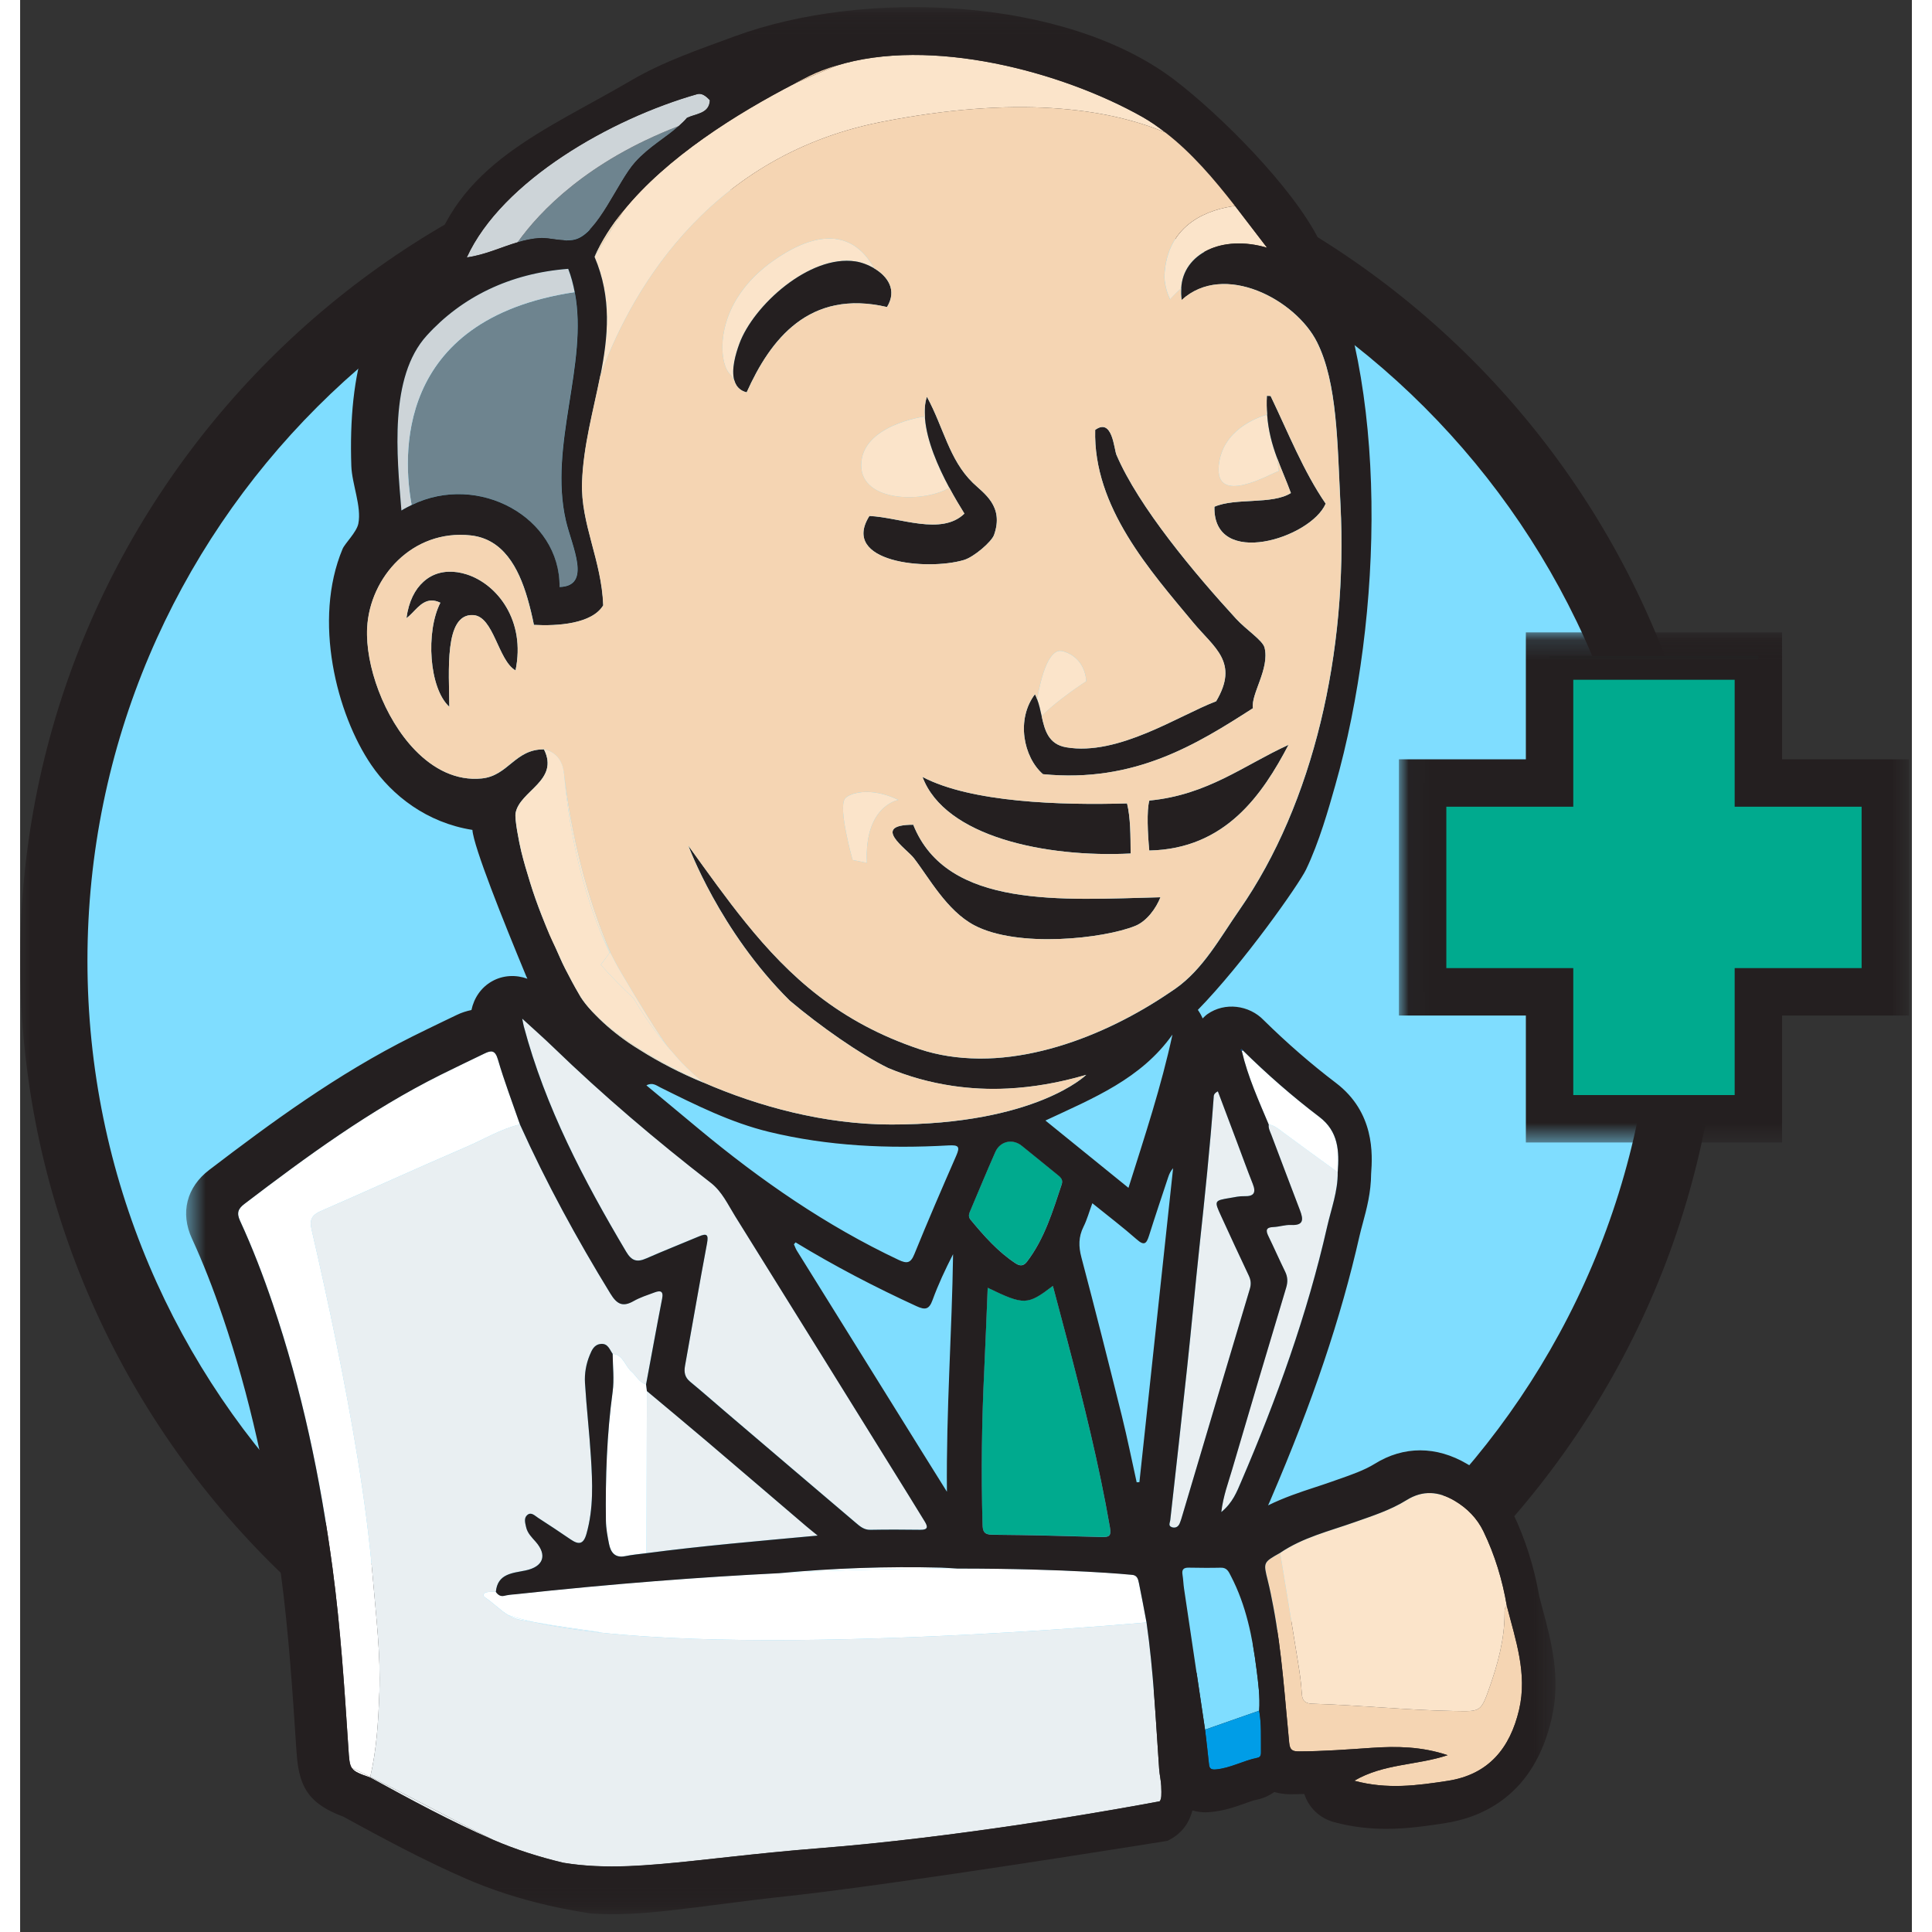
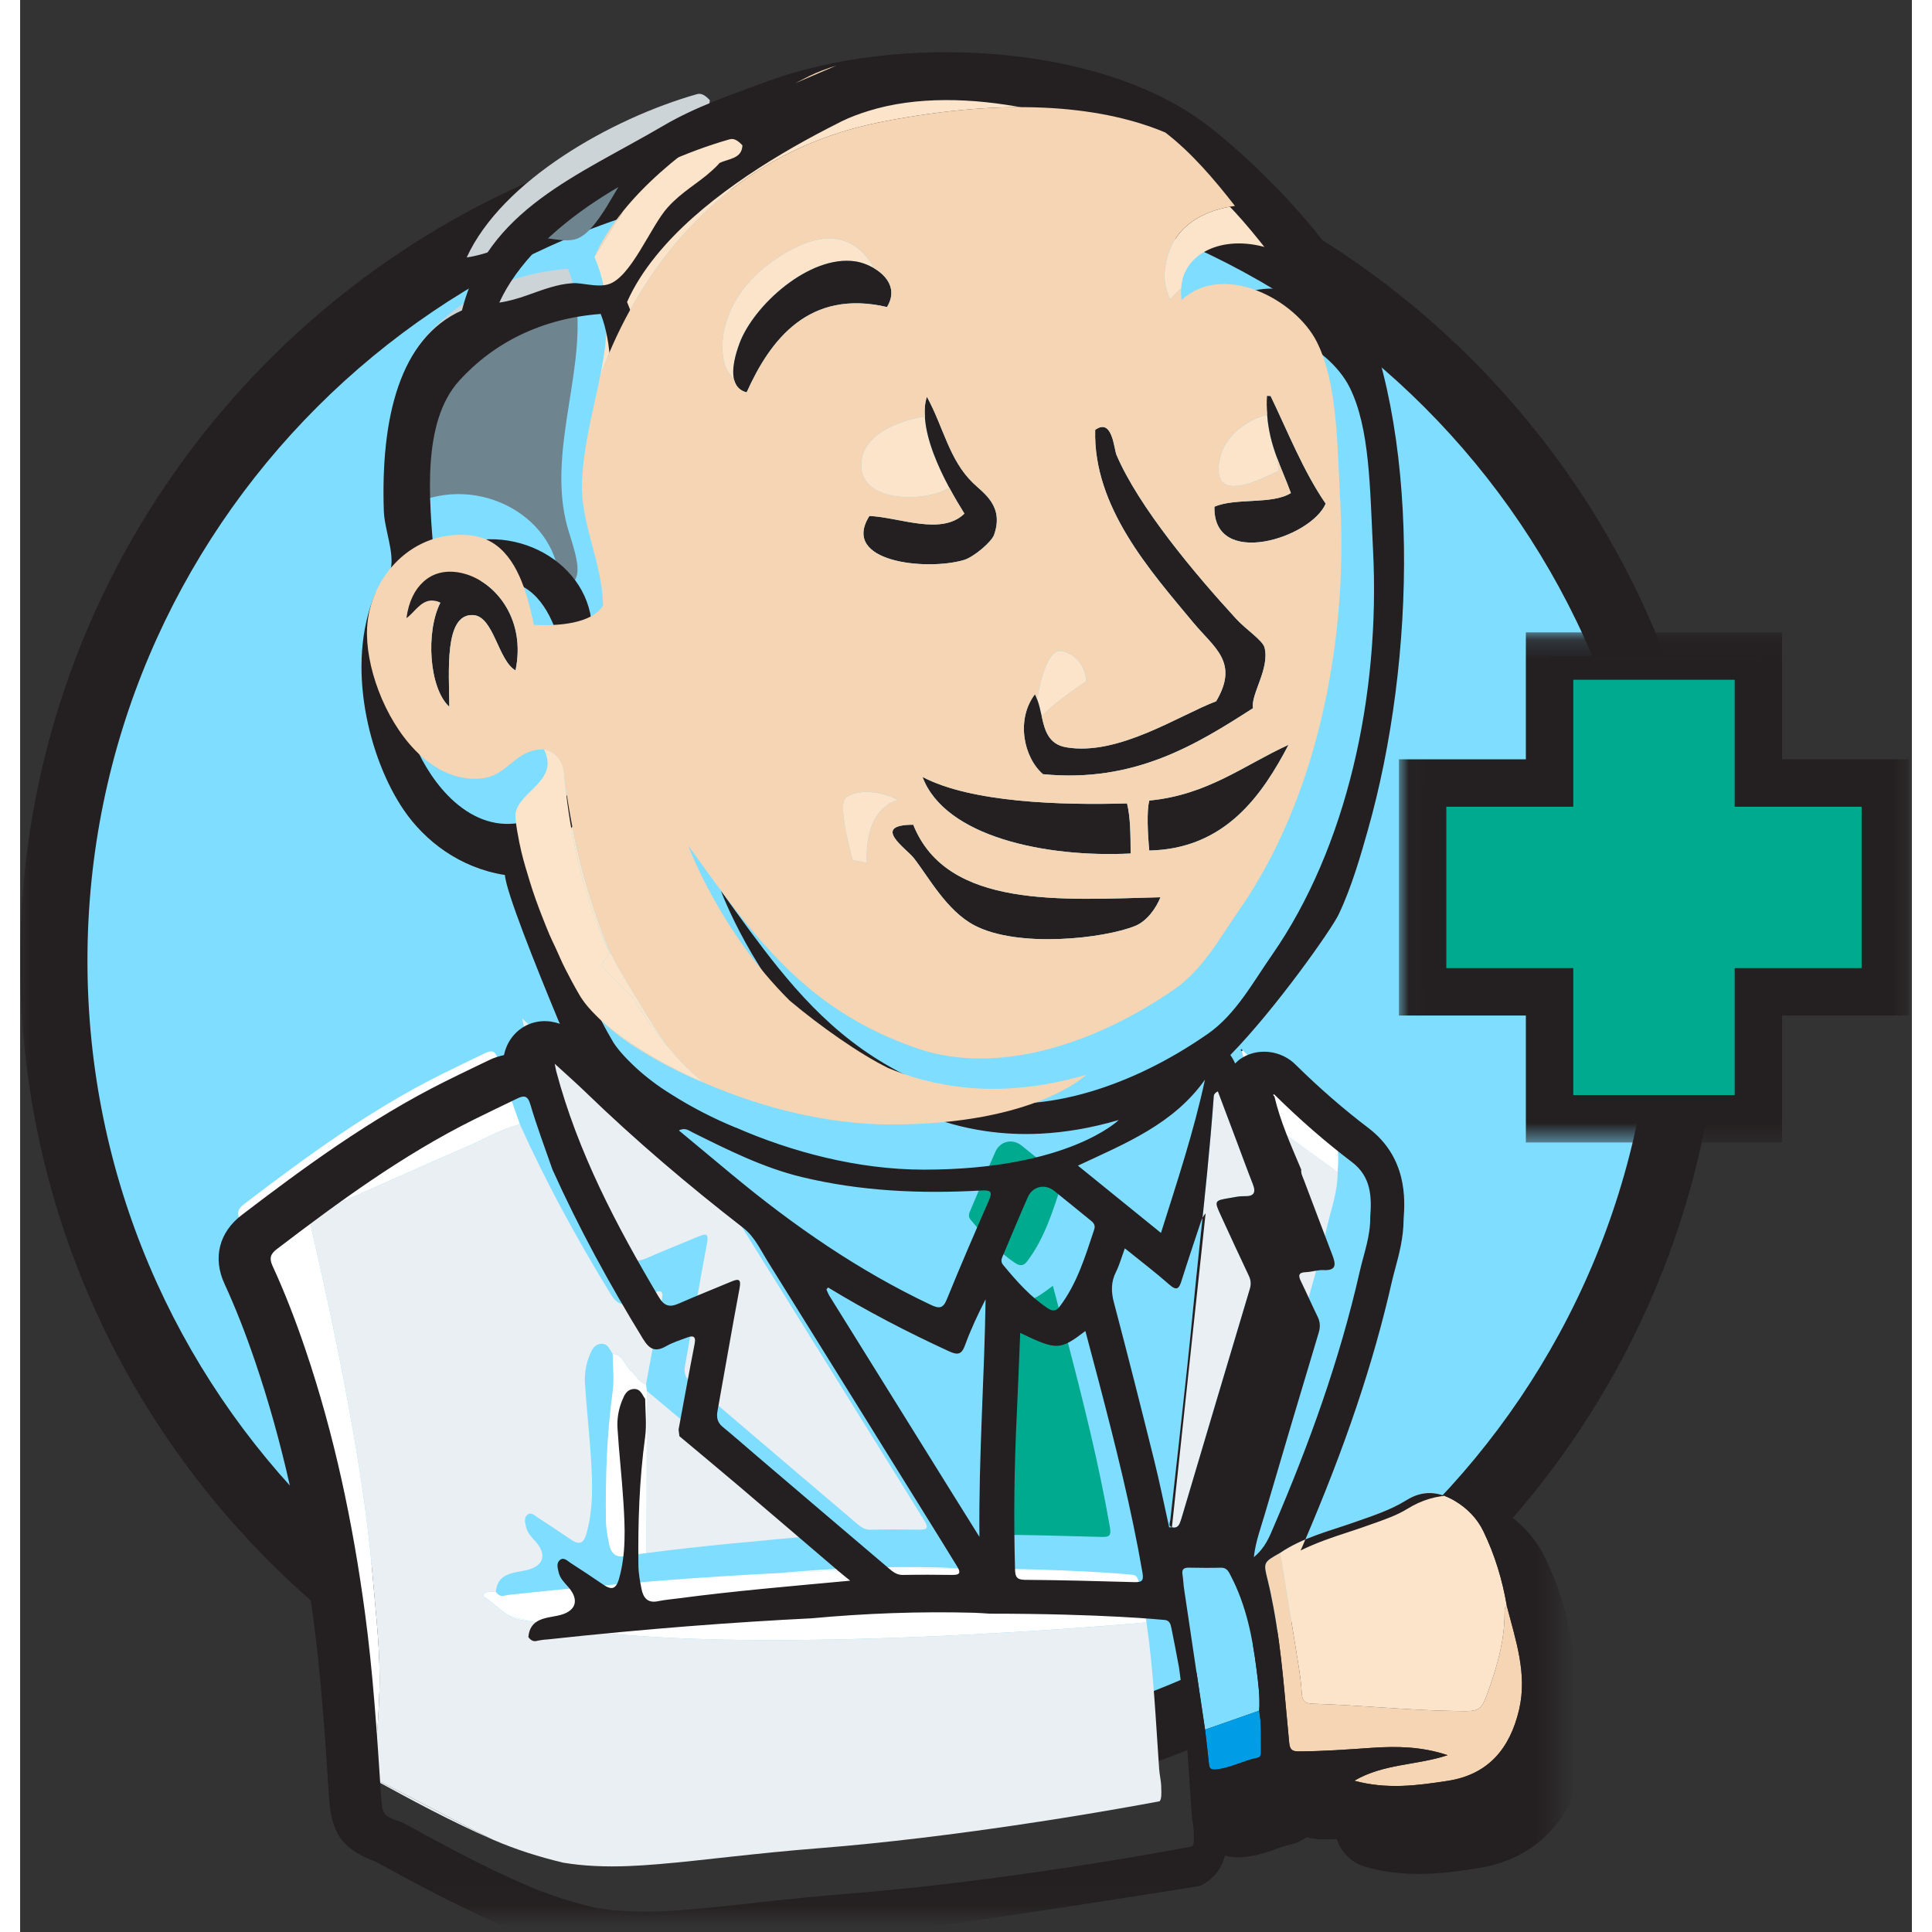
<svg xmlns="http://www.w3.org/2000/svg" width="96" height="96" viewBox="0 0 94 96">
  <rect x="0" y="0" width="94" height="96" fill="#333333" stroke="none" />
  <mask id="a" fill="#fff">
    <path fill="#fff" fill-rule="evenodd" d="m0 .061h84.529v84.53h-84.529z" />
  </mask>
  <mask id="b" fill="#fff">
    <path fill="#fff" fill-rule="evenodd" d="m.526.122h68.044v94.761h-68.044z" />
  </mask>
  <mask id="c" fill="#fff">
    <path fill="#fff" fill-rule="evenodd" d="m.025.122h25.347v25.347h-25.347z" />
  </mask>
  <g fill="none" fill-rule="evenodd">
    <path fill="#7fddff" d="m82.857 47.734c0 22.418-18.174 40.592-40.593 40.592-22.418 0-40.592-18.174-40.592-40.592 0-22.418 18.174-40.592 40.592-40.592 22.419 0 40.593 18.174 40.593 40.592" />
    <path fill="#241f20" d="m42.265 3.406c-21.461 0-38.92 17.46-38.92 38.92s17.459 38.919 38.92 38.919c21.46 0 38.919-17.459 38.919-38.919s-17.459-38.92-38.919-38.92m0 81.184c-23.305 0-42.265-18.96-42.265-42.264 0-23.305 18.96-42.265 42.265-42.265 23.305 0 42.264 18.96 42.264 42.265 0 23.304-18.959 42.264-42.264 42.264" mask="url(#a)" transform="translate(0 5.408)" />
    <path fill="#fefefe" d="m46.569 77.935c-.268-.015-.536-.04-.805-.046-2.693-.07-5.38.029-8.06.277 3.438-.171 6.401-.231 8.866-.231" />
    <path fill="#e9eff2" d="m25.55 80.605c.94.213 2.022.382 3.211.511-.001-.007-.002-.013-.002-.019-1.071-.161-2.145-.303-3.209-.492" />
    <path fill="#e9eff2" d="m17.395 88.321c2.001 1.094 4.002 2.183 6.099 3.092-2.137-1.058-4.214-2.199-6.093-3.121-.003.01-.004.02-.006.03" />
    <path fill="#e9eff2" d="m44.137 74.276c-2.868-4.617-5.732-9.237-8.608-13.849-.363-.581-.648-1.224-1.212-1.662-2.727-2.113-5.352-4.342-7.832-6.741-.463-.449-.949-.876-1.536-1.414.047.234.058.31.078.383 1.072 4.017 2.983 7.651 5.088 11.201.277.466.546.529 1.003.328.865-.38 1.745-.726 2.616-1.092.38-.16.481-.098.398.343-.382 2.027-.727 4.059-1.094 6.088-.057.317-.013.569.254.788.578.475 1.138.971 1.707 1.457 2.173 1.852 4.345 3.706 6.522 5.553.205.174.41.357.724.351.828-.016 1.656-.014 2.485-.002.401.006.375-.163.212-.425-.27-.435-.535-.873-.805-1.308" />
    <path fill="#fff" d="m17.395 88.321c.002-.01.003-.02.006-.03-.31-.151-.613-.296-.911-.434.132.188.383.281.905.464" />
    <path fill="#fff" d="m17.852 84.121c.069-1.904-.163-3.799-.324-5.697-.17-1.993-.432-3.971-.752-5.941-.624-3.828-1.422-7.624-2.295-11.403-.112-.483.029-.713.467-.904 2.415-1.054 4.813-2.147 7.233-3.191.882-.379 1.711-.89 2.657-1.114-.372-1.077-.778-2.144-1.099-3.238-.135-.456-.323-.453-.658-.291-.726.351-1.456.697-2.177 1.057-3.509 1.751-6.655 4.053-9.759 6.42-.305.232-.4.44-.218.835.618 1.341 1.147 2.719 1.622 4.118 1.453 4.277 2.373 8.672 2.974 13.144.397 2.966.592 5.945.787 8.925.036.552.049.829.178 1.014.297.139.601.283.911.434.32-1.371.401-2.773.451-4.169" />
    <path fill="#00aa8e" d="m52.008 66.502c-.226-.861-.455-1.721-.692-2.612-1.264.964-1.421.967-3.24.093-.057 1.369-.103 2.685-.168 4.002-.126 2.579-.161 5.16-.089 7.742.01.346.063.525.485.528 1.812.014 3.624.061 5.436.114.392.011.482-.067.409-.489-.55-3.165-1.33-6.274-2.142-9.377" />
    <path fill="#7fddff" d="m46.127 56.91c-3.001.169-5.987.038-8.921-.674-1.904-.463-3.647-1.338-5.39-2.203-.202-.101-.395-.271-.698-.107.887.739 1.76 1.466 2.633 2.191 3.056 2.536 6.3 4.782 9.902 6.483.408.193.595.168.779-.285.667-1.64 1.369-3.263 2.077-4.885.2-.454.136-.549-.382-.52" />
    <path fill="#f5d5b3" d="m73.762 80.176c-.001 1.275-.333 2.488-.749 3.675-.434 1.239-.458 1.188-1.746 1.168-2.357-.039-4.702-.295-7.058-.362-.384-.012-.506-.164-.526-.534-.026-.507-.103-1.012-.183-1.514-.291-1.817-.592-3.633-.89-5.449-.843.474-.838.476-.619 1.355.11.439.198.884.282 1.328.422 2.232.566 4.497.787 6.752.037.377.17.432.502.431 1.205-.006 2.404-.096 3.605-.178 1.24-.084 2.47-.067 3.768.365-1.552.516-3.168.409-4.641 1.27 1.64.444 3.137.236 4.635.007 2.05-.313 3.107-1.634 3.555-3.538.421-1.784-.176-3.465-.61-5.157-.126.101-.112.244-.112.381" />
    <path fill="#7fddff" d="m44.531 64.894c-2.059-.946-4.065-1.99-6.002-3.168-.027.032-.054.063-.082.094.049.107.086.219.148.318 2.057 3.309 4.116 6.619 6.175 9.928.395.635.792 1.267 1.281 2.051-.041-4.064.25-7.929.305-11.804-.388.754-.738 1.505-1.02 2.278-.173.474-.365.504-.805.302" />
    <path fill="#e9eff2" d="m39.63 76.298c-.269-.221-.422-.34-.571-.467-1.645-1.403-3.285-2.812-4.934-4.213-.988-.84-1.986-1.667-2.98-2.5-.008 2.685-.015 5.37-.022 8.054 2.767-.366 5.549-.599 8.507-.874" />
    <path fill="#e9eff2" d="m61.105 64.046c.075-.251.052-.446-.056-.672-.465-.979-.916-1.964-1.37-2.949-.352-.767-.35-.77.446-.903.232-.039.469-.095.7-.086.48.015.601-.169.427-.61-.268-.677-.516-1.363-.773-2.046-.317-.843-.635-1.686-.962-2.556-.217.112-.203.218-.209.313-.181 2.47-.44 4.934-.705 7.397-.216 2.012-.401 4.029-.616 6.042-.269 2.52-.557 5.041-.836 7.56-.014.128-.118.284.083.346.173.055.313-.018.384-.186.06-.145.104-.297.149-.449 1.111-3.735 2.218-7.471 3.338-11.203" />
    <path fill="#7fddff" d="m57.05 58.486c-.321.969-.647 1.938-.955 2.912-.122.386-.231.519-.607.186-.697-.616-1.441-1.18-2.208-1.8-.162.439-.266.82-.439 1.168-.252.503-.249.979-.105 1.521.694 2.622 1.357 5.25 2.011 7.882.271 1.092.492 2.195.735 3.295.046-.002.092-.005.137-.007.558-5.2 1.116-10.4 1.674-15.6-.123.136-.191.286-.243.443" />
    <path fill="#e9eff2" d="m62.039 55.875c-.023.186.066.341.129.507.476 1.249.941 2.502 1.421 3.749.175.452.202.768-.444.735-.288-.014-.582.093-.874.102-.365.013-.391.159-.25.448.284.585.545 1.18.831 1.762.129.264.141.508.055.795-.904 3.01-1.802 6.022-2.684 9.039-.192.654-.441 1.3-.541 2.119.57-.468.771-1.007.991-1.517 1.763-4.105 3.278-8.296 4.269-12.662.204-.897.536-1.769.525-2.709-.94-.684-1.882-1.363-2.816-2.056-.19-.14-.368-.286-.612-.313" />
    <path fill="#7fddff" d="m61.437 82.946c-.202-1.603-.516-3.179-1.271-4.632-.108-.208-.193-.425-.5-.417-.531.014-1.063.007-1.594-.002-.253-.005-.358.086-.313.348.04.232.043.47.079.703.344 2.333.694 4.666 1.042 6.999.896-.314 1.793-.628 2.69-.942.047-.692-.046-1.376-.132-2.057" />
    <path fill="#00aa8e" d="m49.468 62.773c.221.145.401.124.562-.087.878-1.152 1.283-2.515 1.73-3.857.076-.25-.096-.365-.25-.49-.582-.472-1.16-.946-1.745-1.414-.456-.365-1.069-.23-1.306.308-.422.954-.82 1.919-1.227 2.879-.069.162-.15.315-.004.492.667.806 1.354 1.588 2.24 2.169" />
    <path fill="#7fddff" d="m50.946 55.671c1.406 1.141 2.738 2.22 4.127 3.346.812-2.575 1.632-5.042 2.185-7.617-1.558 2.204-3.934 3.16-6.311 4.271" />
    <path fill="#fff" d="m30.377 68.149c-.081-.07-.147-.157-.207-.249-.051-.076-.098-.153-.15-.229-.133-.199-.286-.375-.577-.403.004.628.082 1.267-.002 1.883-.288 2.125-.361 4.257-.333 6.397.005.398.077.78.154 1.163.085.424.298.715.813.607.344-.071.698-.099 1.047-.147.008-2.684.015-5.369.022-8.054-.014-.108-.028-.218-.042-.327-.348-.097-.483-.431-.725-.641" />
    <path fill="#e9eff2" d="m30.021 67.672c-.133-.199-.286-.375-.578-.403.29.028.445.204.578.403" />
    <path fill="#e9eff2" d="m30.021 67.672c.05.075.098.152.149.229-.05-.076-.098-.153-.149-.229" />
    <path fill="#fff" d="m62.651 56.189c.934.693 1.876 1.372 2.816 2.056.082-1.043.038-2.028-.911-2.747-1.341-1.018-2.607-2.127-3.807-3.309-.014.014-.029.029-.044.043.297 1.268.834 2.45 1.335 3.643.244.027.422.173.612.313" />
    <path fill="#fff" d="m24.761 80.468c.26.057.526.09.788.137-.466-.106-.901-.221-1.291-.349.158.095.322.174.503.212" />
    <path fill="#009de7" d="m58.879 85.946c.064.546.134 1.092.186 1.639.021.22.037.363.336.339.738-.063 1.381-.444 2.094-.584.172-.034.165-.198.163-.337-.007-.668.029-1.337-.089-2.001-.897.315-1.793.629-2.69.943" />
    <path fill="#003676" d="m60.748 52.188c-.022-.021-.06-.065-.065-.061-.066.045-.018.075.021.105.014-.015.029-.029.043-.044" />
    <path fill="#fbe4ca" d="m72.716 76.099c-.313-.652-.812-1.16-1.438-1.529-.786-.462-1.566-.541-2.386-.03-.804.5-1.708.786-2.598 1.101-1.254.444-2.562.757-3.684 1.52.298 1.815.599 3.631.89 5.449.08.503.157 1.007.183 1.513.019.37.142.523.526.534 2.356.067 4.7.324 7.058.362 1.288.021 1.312.071 1.746-1.168.416-1.186.748-2.399.749-3.674 0-.137-.014-.28.112-.381-.217-1.285-.592-2.524-1.158-3.697" />
    <path fill="#6e848f" d="m19.454 25.089c3.318-1.621 7.387.623 7.346 4.077 1.621-.043.606-2.025.313-3.301-.862-3.754 1.128-7.798.441-11.349-9.024 1.357-8.521 8.295-8.1 10.573" />
    <path fill="#6e848f" d="m24.724 12.037c.344-.101.7-.183 1.093-.209.504-.033 1.165.212 1.745.068 1.156-.286 2.13-2.877 3.002-3.841.697-.774 1.502-1.194 2.158-1.791-4.527 1.744-6.893 4.227-7.997 5.773" />
    <path fill="#cdd4d8" d="m32.721 6.264c.142-.13.286-.257.412-.41.449-.216 1.112-.202 1.137-.876-.194-.208-.399-.367-.632-.301-4.252 1.206-9.701 4.295-11.448 8.115.954-.139 1.706-.514 2.533-.755 1.104-1.545 3.471-4.028 7.997-5.773" />
    <path fill="#cdd4d8" d="m19.454 25.089c-.422-2.277-.924-9.216 8.1-10.573-.076-.393-.176-.781-.324-1.16-2.907.22-5.297 1.408-7.029 3.315-1.878 2.067-1.485 5.939-1.258 8.694.168-.105.34-.191.511-.276" />
    <path fill="#fbe4ca" d="m52.974 33.85s0-1.16-1.16-1.491c-.677-.194-1.071 1.191-1.282 2.38.1.257.164.547.228.843.75-.779 2.215-1.731 2.215-1.731" />
    <path fill="#fbe4ca" d="m59.56 23.117c-.216 2.064 2.558.425 2.985.285l-.102-.677c-.235-.639-.423-1.321-.481-2.123-.515.148-2.219.764-2.402 2.516" />
    <path fill="#fbe4ca" d="m41.792 23.117c0 1.891 3.203 1.855 4.377 1.116-.573-1.062-1.119-2.338-1.206-3.427l-.044-.105s-3.127.426-3.127 2.416" />
    <path fill="#fbe4ca" d="m42.787 6.06c6.661-1.316 11.219-.699 14.124.526-.368-.284-.744-.549-1.142-.774-4.009-2.263-10.536-4.004-15.218-2.549l-2.042.875c-2.909 1.505-6.391 3.676-8.545 6.348l-1.425 2.276c.865 2.028.675 3.965.286 5.917 1.348-3.728 5.045-10.855 13.961-12.619" />
    <path fill="#fbe4ca" d="m56.86 13.736s0 .568.284 1.137c0 0 .207-.234.549-.554.084-1.705 2.016-2.68 4.268-2.01-.518-.668-1.046-1.375-1.592-2.077-1.196.158-3.406.811-3.509 3.503" />
    <path fill="#fbe4ca" d="m35.489 18.911c-.165-.552.068-1.339.245-1.822.694-1.906 3.488-4.445 5.771-4.101.302.045.633.17.931.345-.697-1.263-2.11-2.359-4.908-.45-3.127 2.133-2.843 5.118-2.274 5.686.1.1.173.22.235.342" />
    <path fill="#fbe4ca" d="m40.986 39.682c-.355.473.38 3.051.38 3.051l.711.143c-.142-2.845 1.564-3.129 1.564-3.129-1.439-.692-2.467-.314-2.655-.065" />
    <path fill="#fff" d="m55.593 78.662c-.042-.204-.083-.416-.392-.419 0 0-3.011-.308-8.632-.308-2.465 0-5.428.06-8.866.231-3.809.19-8.192.516-13.111 1.049-.186.013-.371.035-.556.078-.164.039-.305-.054-.399-.199-.156.007-.318-.009-.468.026-.14.031-.204.164-.068.255.398.265.751.638 1.157.881.389.128.825.243 1.291.349 1.064.189 2.138.33 3.209.491 0 .007.001.014.002.02.375.041.761.078 1.156.111 5.896.502 13.788.209 19.34-.122.69-.041 1.343-.082 1.951-.123.437-.029.85-.057 1.238-.086 2.164-.154 3.525-.28 3.525-.28-.124-.651-.241-1.305-.377-1.955" />
    <path fill="#e9eff2" d="m56.702 88.768c-.012-.293-.085-.583-.105-.876-.169-2.429-.279-4.862-.627-7.275 0 0-1.361.125-3.525.28-.388.028-.801.056-1.238.086-.61.041-1.262.082-1.951.123-5.552.33-13.444.622-19.34.122-.395-.034-.78-.071-1.156-.112-1.19-.129-2.271-.298-3.211-.511-.262-.047-.529-.08-.789-.136-.179-.04-.344-.119-.502-.212-.405-.243-.758-.616-1.157-.881-.138-.092-.072-.225.067-.256.15-.034.313-.018.469-.025.086-.914.832-.93 1.473-1.064.885-.184 1.099-.751.506-1.427-.196-.223-.408-.424-.476-.729-.048-.215-.123-.454.068-.608.193-.153.367.045.522.145.545.351 1.086.711 1.621 1.076.4.273.638.255.788-.28.356-1.256.301-2.531.222-3.805-.076-1.231-.221-2.46-.296-3.691-.028-.465.054-.941.237-1.381.103-.251.217-.524.549-.556.357-.035.436.278.589.493.291.028.445.204.578.403.05.075.098.152.149.229.062.092.127.178.207.249.243.21.377.544.726.641.264-1.423.522-2.846.8-4.267.078-.4-.107-.409-.384-.306-.35.129-.712.245-1.033.427-.542.31-.83.159-1.153-.367-1.664-2.714-3.187-5.503-4.495-8.406-.946.224-1.776.734-2.657 1.114-2.419 1.044-4.818 2.137-7.233 3.19-.438.192-.579.422-.467.905.873 3.779 1.671 7.574 2.295 11.402.32 1.97.583 3.949.752 5.941.161 1.898.394 3.794.324 5.698-.05 1.396-.131 2.798-.451 4.169 1.879.922 3.957 2.064 6.093 3.121 1.138.494 2.305.859 3.495 1.145 1.041.172 2.103.212 3.258.168.479-.019.981-.054 1.499-.097 2.157-.179 4.683-.533 7.981-.793 3.339-.263 6.782-.704 9.688-1.131.844-.124 1.64-.247 2.375-.364.437-.069.852-.138 1.24-.202 2.189-.364 3.595-.633 3.595-.633.096-.123.094-.331.077-.737" />
    <path fill="#fbe4ca" d="m29.323 47.301c-1.818-4.19-2.223-8.347-2.312-8.976.005.04.012.095.018.158.003.03.008.069.011.104.006.052.013.109.018.173.007.066.014.141.023.219.005.042.01.089.014.134.008.071.016.149.026.228.006.05.012.101.018.153.01.081.02.169.033.257.007.059.014.117.022.178.014.1.029.207.044.315.009.053.015.105.024.161.022.15.047.306.074.468.003.019.006.039.01.058.03.183.065.372.101.567.01.054.022.112.033.166.028.142.056.286.088.432.015.077.034.156.05.233.03.132.06.266.092.402.02.087.042.175.064.262.033.132.067.266.102.401.024.093.049.186.075.279.038.139.078.278.119.419.027.093.054.185.083.279.045.15.095.301.145.453.028.086.055.173.085.259.064.187.132.377.202.567.019.053.037.104.057.157.006.016.014.032.018.048.19.498.414.981.655 1.455z" />
-     <path fill="#241f20" d="m66.766 84.721c-.448 1.904-1.506 3.225-3.555 3.538-1.498.23-2.996.437-4.635-.007 1.473-.861 3.088-.754 4.64-1.27-1.296-.432-2.526-.449-3.767-.365-1.201.082-2.401.173-3.606.177-.332.001-.464-.053-.502-.43-.221-2.255-.365-4.52-.786-6.752-.084-.445-.172-.889-.282-1.328-.219-.88-.225-.882.618-1.355 1.122-.763 2.431-1.076 3.684-1.519.889-.314 1.794-.601 2.598-1.102.821-.511 1.601-.432 2.387.03.625.368 1.124.878 1.437 1.529.565 1.173.94 2.412 1.158 3.697.435 1.692 1.03 3.371.61 5.157m-12.988 2.388c-.713.139-1.356.521-2.094.583-.298.024-.314-.119-.335-.339-.053-.547-.123-1.092-.187-1.639-.347-2.333-.696-4.666-1.042-7-.035-.232-.04-.471-.078-.702-.044-.263.06-.353.313-.348.531.009 1.063.015 1.593.002.308-.009.392.208.5.417.756 1.453 1.071 3.029 1.272 4.632.085.682.179 1.366.131 2.057.118.663.082 1.332.09 2.0.002.14.008.303-.164.338m-4.261-11.456c-.2-.064-.096-.219-.083-.347.281-2.52.567-5.039.836-7.56.216-2.013.4-4.029.616-6.042.265-2.464.525-4.927.705-7.397.007-.095-.007-.201.209-.312.328.869.644 1.712.962 2.555.257.683.504 1.369.773 2.046.175.441.054.625-.426.61-.232-.009-.469.047-.7.086-.797.133-.798.136-.446.903.453.985.904 1.97 1.37 2.949.108.227.13.422.055.672-1.12 3.732-2.227 7.468-3.338 11.203-.044.152-.088.304-.149.449-.07.168-.211.241-.384.187m-1.615-2.241c-.045.002-.091.005-.136.007-.244-1.099-.465-2.203-.736-3.295-.654-2.63-1.318-5.26-2.011-7.882-.143-.541-.146-1.018.105-1.521.174-.347.277-.729.439-1.168.767.621 1.511 1.185 2.209 1.8.375.333.484.2.607-.186.307-.974.633-1.943.954-2.911.052-.157.12-.308.243-.443-.558 5.199-1.115 10.4-1.674 15.599m1.006 15.862s-1.406.269-3.595.633c-.39.064-.804.132-1.24.202-.736.117-1.531.239-2.375.364-2.906.427-6.349.868-9.688 1.131-3.298.259-5.824.613-7.981.793-.518.043-1.02.078-1.499.097-1.157.044-2.218.005-3.258-.168-1.189-.286-2.356-.651-3.495-1.145-2.097-.909-4.099-1.998-6.099-3.092-.522-.183-.773-.276-.905-.464-.129-.186-.143-.463-.178-1.014-.195-2.981-.39-5.96-.787-8.925-.601-4.474-1.521-8.867-2.974-13.144-.476-1.399-1.004-2.778-1.622-4.118-.182-.396-.087-.604.218-.836 3.104-2.367 6.25-4.669 9.759-6.419.722-.36 1.451-.706 2.177-1.058.335-.162.523-.165.658.292.32 1.094.726 2.16 1.099 3.238 1.308 2.903 2.831 5.692 4.495 8.406.323.526.611.676 1.153.367.321-.182.683-.298 1.033-.427.277-.103.461-.095.383.306-.277 1.421-.534 2.846-.799 4.267.014.109.028.219.042.327.994.833 1.992 1.661 2.981 2.501 1.648 1.401 3.288 2.809 4.933 4.212.149.127.302.247.571.467-2.957.275-5.739.509-8.507.875-.349.046-.702.074-1.047.146-.516.108-.729-.182-.814-.607-.076-.382-.15-.765-.154-1.163-.027-2.14.044-4.272.334-6.397.083-.616.006-1.255.001-1.883-.154-.215-.232-.528-.589-.493-.332.032-.446.305-.55.556-.182.44-.264.916-.236 1.381.075 1.232.219 2.461.295 3.691.08 1.274.135 2.549-.221 3.806-.15.533-.388.552-.788.279-.536-.366-1.076-.725-1.621-1.076-.155-.099-.329-.298-.523-.145-.19.153-.116.393-.068.608.068.305.28.506.476.729.592.675.377 1.242-.507 1.427-.64.134-1.387.15-1.472 1.064.094.144.234.237.399.199.184-.043.368-.067.556-.078 4.917-.534 9.302-.86 13.111-1.049 2.68-.248 5.366-.348 8.06-.277.268.007.536.031.805.046 5.62 0 8.631.308 8.631.308.309.003.35.215.393.419.135.649.253 1.303.377 1.955.347 2.413.458 4.846.627 7.275.02.293.094.583.105.876.015.406.019.614-.077.737m-30.141-37.481c2.481 2.4 5.106 4.628 7.832 6.742.564.438.85 1.081 1.212 1.661 2.876 4.612 5.74 9.232 8.608 13.85.27.435.535.873.805 1.308.163.262.189.43-.212.425-.829-.012-1.657-.014-2.485.001-.314.006-.519-.177-.724-.351-2.177-1.847-4.348-3.701-6.522-5.553-.568-.485-1.13-.981-1.707-1.456-.266-.219-.311-.472-.254-.789.367-2.029.712-4.062 1.094-6.088.083-.442-.018-.504-.398-.344-.871.367-1.751.713-2.616 1.093-.457.201-.726.138-1.003-.329-2.106-3.549-4.017-7.183-5.088-11.2-.019-.073-.031-.149-.078-.384.586.539 1.073.965 1.536 1.414m17.949 10.289c-.184.453-.371.477-.779.286-3.604-1.701-6.847-3.948-9.902-6.484-.874-.723-1.746-1.451-2.634-2.19.303-.164.497.006.698.106 1.744.866 3.487 1.741 5.391 2.204 2.934.712 5.921.843 8.921.674.518-.03.581.066.382.52-.709 1.621-1.411 3.245-2.077 4.884m-5.903-.587c1.937 1.178 3.941 2.221 6.002 3.168.441.203.632.172.805-.302.282-.774.632-1.523 1.02-2.278-.055 3.875-.345 7.74-.306 11.804-.488-.783-.885-1.416-1.28-2.051-2.059-3.309-4.119-6.619-6.176-9.928-.061-.099-.098-.211-.147-.317.027-.032.055-.063.082-.095m12.416-6.055c2.378-1.112 4.753-2.067 6.312-4.271-.554 2.575-1.374 5.041-2.186 7.616-1.388-1.126-2.72-2.205-4.127-3.345m-3.718 4.933c-.146-.177-.065-.33.004-.492.407-.961.805-1.925 1.227-2.879.238-.537.851-.673 1.306-.309.585.469 1.163.943 1.745 1.415.153.125.326.24.251.49-.448 1.343-.852 2.706-1.73 3.857-.161.211-.34.232-.562.087-.885-.582-1.573-1.363-2.24-2.169m.681 7.38c.065-1.317.11-2.633.168-4.002 1.818.875 1.975.871 3.239-.093.236.891.466 1.751.692 2.612.812 3.103 1.593 6.212 2.142 9.377.073.422-.017.5-.409.489-1.811-.053-3.624-.1-5.436-.114-.422-.003-.476-.181-.485-.528-.072-2.582-.038-5.162.09-7.742m-23.001-25.643c-.126-.529-.344-1.654-.291-1.942.204-1.117 2.193-1.607 1.411-3.168-1.443-.013-1.768 1.315-3.092 1.445-1.267.125-2.394-.465-3.307-1.404-1.556-1.603-2.483-4.228-2.384-6.085.131-2.506 2.249-4.903 5.146-4.587 1.596.175 2.367 1.575 2.819 3.124.127.437.234.885.321 1.322 1.181.064 2.885-.05 3.444-.971-.08-2.247-1.124-4.048-1.052-6.114.064-1.82.561-3.558.904-5.285.389-1.951.58-3.889-.286-5.917.35-.794.84-1.552 1.424-2.276 2.155-2.672 5.636-4.843 8.545-6.348.232-.121.461-.236.684-.349.429-.213.887-.38 1.358-.526 4.682-1.455 11.209.286 15.219 2.549.397.225.774.49 1.141.774 1.294.997 2.415 2.309 3.457 3.647.546.702 1.074 1.408 1.592 2.076-2.252-.668-4.184.306-4.268 2.011-.009.189-.013.38.026.586 2.094-1.919 5.671-.021 6.728 2.101 1.012 2.029 1.005 5.033 1.16 8.049.376 7.312-1.338 14.857-5.012 20.142-.983 1.411-1.807 2.954-3.189 3.925-.09.064-.185.124-.277.188-.8.543-1.688 1.069-2.639 1.536-1.866.916-3.958 1.595-6.045 1.728-.242.014-.483.022-.724.022-.035 0-.068-.001-.103-.001-.995-.011-1.983-.149-2.935-.468-3.973-1.333-6.442-3.58-8.632-6.289-.967-1.195-1.881-2.48-2.845-3.818 0 0 1.549 4.242 5.04 7.701 1.524 1.284 3.497 2.665 4.885 3.344.99.418 2.065.723 3.221.893.864.126 1.772.177 2.732.128 1.219-.062 2.514-.275 3.891-.68 0 0-2.494 2.468-9.683 2.468-3.313 0-6.612-.898-9.329-2.084-.011-.005-.02-.009-.031-.014.004.004.008.008.013.011 0 .001 0 .001.001.001-.001 0-.001 0-.001-.001-1.097-.449-2.193-1.012-3.174-1.635-.175-.11-.353-.219-.519-.335-.628-.432-1.178-.891-1.637-1.363-.133-.13-.249-.257-.357-.382-.014-.017-.031-.034-.044-.051-.181-.215-.338-.423-.436-.614-.24-.406-.467-.836-.691-1.271-.002-.003-.004-.007-.006-.011-.003-.008-.008-.014-.012-.022-.165-.322-.307-.67-.46-1.006-.489-1.06-.93-2.141-1.271-3.258-.004-.014-.007-.026-.011-.04-.002-.005-.004-.011-.006-.016-.155-.495-.298-.982-.41-1.442m-4.708-25.671c1.732-1.908 4.122-3.095 7.029-3.316.149.38.248.768.324 1.161.687 3.551-1.303 7.595-.441 11.348.293 1.276 1.308 3.257-.313 3.301.041-3.453-4.028-5.698-7.346-4.077-.173.085-.344.171-.512.277-.227-2.756-.62-6.628 1.259-8.694m13.438-11.994c.232-.066.438.093.633.301-.026.674-.69.659-1.138.876-.125.153-.269.28-.412.41-.656.597-1.46 1.019-2.158 1.791-.872.964-1.846 3.555-3.002 3.841-.58.144-1.24-.101-1.745-.068-.393.026-.749.108-1.093.209-.827.241-1.579.616-2.533.754 1.747-3.82 7.196-6.908 11.448-8.114m27.045 47.45c.005-.004.042.04.065.061-.014.015-.029.029-.043.044.014-.015.03-.029.044-.044 1.2 1.183 2.465 2.291 3.806 3.309.948.72.993 1.703.911 2.747.013.939-.321 1.811-.525 2.708-.991 4.367-2.506 8.557-4.269 12.662-.219.51-.421 1.049-.991 1.517.1-.818.35-1.464.541-2.119.883-3.017 1.781-6.029 2.685-9.039.085-.286.073-.531-.056-.794-.286-.584-.547-1.179-.831-1.762-.14-.288-.115-.436.25-.448.292-.011.586-.117.874-.103.646.033.618-.283.445-.734-.48-1.247-.946-2.5-1.422-3.749-.064-.166-.152-.321-.129-.508-.501-1.193-1.038-2.374-1.334-3.642-.04-.03-.087-.059-.021-.105m14.958 27.799-.155-.584c-.259-1.484-.703-2.885-1.321-4.168-.484-1.004-1.27-1.847-2.274-2.437-1.523-.898-3.152-.899-4.588-.004-.51.318-1.168.547-1.864.79l-.321.113c-.265.094-.533.181-.803.27-.726.237-1.52.503-2.309.891.037-.082.077-.172.109-.245l.042-.101c2.071-4.82 3.466-8.96 4.389-13.03.049-.216.108-.432.166-.648.192-.714.408-1.519.413-2.451.074-.969.177-3.054-1.752-4.519-1.221-.927-2.433-1.981-3.58-3.11-.727-.761-1.943-.912-2.803-.304-.089.062-.16.139-.237.212-.062-.151-.144-.29-.237-.424 2.261-2.312 5.022-6.237 5.374-6.97.657-1.367 1.127-3.039 1.45-4.177 2.411-8.475 2.656-20.117-.79-27.084-1.305-2.639-4.953-6.283-7.235-8.009-5.382-4.072-15.332-4.521-21.818-2.134-1.808.665-3.557 1.261-5.145 2.193-4.248 2.494-8.757 4.163-10.017 9.182-3.103 1.39-4.039 5.361-3.883 9.971.031.898.518 2.022.349 2.866-.086.43-.667.979-.784 1.258-1.486 3.547-.294 8.21 1.424 10.729 1.039 1.523 2.76 2.874 5.028 3.232.055.828 1.534 4.524 2.679 7.283.015.039.038.073.054.112-.57-.206-1.212-.183-1.761.128-.547.308-.897.838-1.02 1.427-.239.051-.482.123-.729.244l-.638.306c-.523.253-1.046.504-1.564.763-3.741 1.866-7.04 4.298-10.096 6.63-1.129.86-1.451 2.138-.86 3.417.536 1.162 1.04 2.441 1.539 3.911 1.301 3.832 2.244 8 2.879 12.744.374 2.791.569 5.673.758 8.566.006.095.013.188.019.283.079 1.221.346 1.958 1.001 2.5.332.276.756.504 1.321.715 1.859 1.016 3.953 2.154 6.132 3.099 1.076.467 2.207.845 3.4 1.154.878.228 1.795.413 2.755.558 1.214.093 2.491.013 3.929-.146 1.643-.18 3.496-.458 5.746-.7 2.823-.304 7.506-.984 11.516-1.593.831-.126 1.633-.249 2.384-.366 2.941-.455 5.093-.803 5.093-.803.652-.318 1.055-.808 1.239-1.508.212.055.429.091.645.091.074 0 .147-.004.218-.01.699-.058 1.276-.264 1.74-.429.194-.069.386-.146.589-.186.304-.06.604-.192.876-.382.243.065.498.109.775.109.226 0 .479-.007.717-.013.219.674.765 1.206 1.466 1.395.919.25 1.794.337 2.612.337 1.07 0 2.045-.15 2.901-.28 1.935-.297 4.426-1.431 5.301-5.152.487-2.067-.009-3.898-.445-5.513" mask="url(#b)" transform="translate(7.717 .232)" />
+     <path fill="#241f20" d="m66.766 84.721c-.448 1.904-1.506 3.225-3.555 3.538-1.498.23-2.996.437-4.635-.007 1.473-.861 3.088-.754 4.64-1.27-1.296-.432-2.526-.449-3.767-.365-1.201.082-2.401.173-3.606.177-.332.001-.464-.053-.502-.43-.221-2.255-.365-4.52-.786-6.752-.084-.445-.172-.889-.282-1.328-.219-.88-.225-.882.618-1.355 1.122-.763 2.431-1.076 3.684-1.519.889-.314 1.794-.601 2.598-1.102.821-.511 1.601-.432 2.387.03.625.368 1.124.878 1.437 1.529.565 1.173.94 2.412 1.158 3.697.435 1.692 1.03 3.371.61 5.157m-12.988 2.388c-.713.139-1.356.521-2.094.583-.298.024-.314-.119-.335-.339-.053-.547-.123-1.092-.187-1.639-.347-2.333-.696-4.666-1.042-7-.035-.232-.04-.471-.078-.702-.044-.263.06-.353.313-.348.531.009 1.063.015 1.593.002.308-.009.392.208.5.417.756 1.453 1.071 3.029 1.272 4.632.085.682.179 1.366.131 2.057.118.663.082 1.332.09 2.0.002.14.008.303-.164.338m-4.261-11.456c-.2-.064-.096-.219-.083-.347.281-2.52.567-5.039.836-7.56.216-2.013.4-4.029.616-6.042.265-2.464.525-4.927.705-7.397.007-.095-.007-.201.209-.312.328.869.644 1.712.962 2.555.257.683.504 1.369.773 2.046.175.441.054.625-.426.61-.232-.009-.469.047-.7.086-.797.133-.798.136-.446.903.453.985.904 1.97 1.37 2.949.108.227.13.422.055.672-1.12 3.732-2.227 7.468-3.338 11.203-.044.152-.088.304-.149.449-.07.168-.211.241-.384.187c-.045.002-.091.005-.136.007-.244-1.099-.465-2.203-.736-3.295-.654-2.63-1.318-5.26-2.011-7.882-.143-.541-.146-1.018.105-1.521.174-.347.277-.729.439-1.168.767.621 1.511 1.185 2.209 1.8.375.333.484.2.607-.186.307-.974.633-1.943.954-2.911.052-.157.12-.308.243-.443-.558 5.199-1.115 10.4-1.674 15.599m1.006 15.862s-1.406.269-3.595.633c-.39.064-.804.132-1.24.202-.736.117-1.531.239-2.375.364-2.906.427-6.349.868-9.688 1.131-3.298.259-5.824.613-7.981.793-.518.043-1.02.078-1.499.097-1.157.044-2.218.005-3.258-.168-1.189-.286-2.356-.651-3.495-1.145-2.097-.909-4.099-1.998-6.099-3.092-.522-.183-.773-.276-.905-.464-.129-.186-.143-.463-.178-1.014-.195-2.981-.39-5.96-.787-8.925-.601-4.474-1.521-8.867-2.974-13.144-.476-1.399-1.004-2.778-1.622-4.118-.182-.396-.087-.604.218-.836 3.104-2.367 6.25-4.669 9.759-6.419.722-.36 1.451-.706 2.177-1.058.335-.162.523-.165.658.292.32 1.094.726 2.16 1.099 3.238 1.308 2.903 2.831 5.692 4.495 8.406.323.526.611.676 1.153.367.321-.182.683-.298 1.033-.427.277-.103.461-.095.383.306-.277 1.421-.534 2.846-.799 4.267.014.109.028.219.042.327.994.833 1.992 1.661 2.981 2.501 1.648 1.401 3.288 2.809 4.933 4.212.149.127.302.247.571.467-2.957.275-5.739.509-8.507.875-.349.046-.702.074-1.047.146-.516.108-.729-.182-.814-.607-.076-.382-.15-.765-.154-1.163-.027-2.14.044-4.272.334-6.397.083-.616.006-1.255.001-1.883-.154-.215-.232-.528-.589-.493-.332.032-.446.305-.55.556-.182.44-.264.916-.236 1.381.075 1.232.219 2.461.295 3.691.08 1.274.135 2.549-.221 3.806-.15.533-.388.552-.788.279-.536-.366-1.076-.725-1.621-1.076-.155-.099-.329-.298-.523-.145-.19.153-.116.393-.068.608.068.305.28.506.476.729.592.675.377 1.242-.507 1.427-.64.134-1.387.15-1.472 1.064.094.144.234.237.399.199.184-.043.368-.067.556-.078 4.917-.534 9.302-.86 13.111-1.049 2.68-.248 5.366-.348 8.06-.277.268.007.536.031.805.046 5.62 0 8.631.308 8.631.308.309.003.35.215.393.419.135.649.253 1.303.377 1.955.347 2.413.458 4.846.627 7.275.02.293.094.583.105.876.015.406.019.614-.077.737m-30.141-37.481c2.481 2.4 5.106 4.628 7.832 6.742.564.438.85 1.081 1.212 1.661 2.876 4.612 5.74 9.232 8.608 13.85.27.435.535.873.805 1.308.163.262.189.43-.212.425-.829-.012-1.657-.014-2.485.001-.314.006-.519-.177-.724-.351-2.177-1.847-4.348-3.701-6.522-5.553-.568-.485-1.13-.981-1.707-1.456-.266-.219-.311-.472-.254-.789.367-2.029.712-4.062 1.094-6.088.083-.442-.018-.504-.398-.344-.871.367-1.751.713-2.616 1.093-.457.201-.726.138-1.003-.329-2.106-3.549-4.017-7.183-5.088-11.2-.019-.073-.031-.149-.078-.384.586.539 1.073.965 1.536 1.414m17.949 10.289c-.184.453-.371.477-.779.286-3.604-1.701-6.847-3.948-9.902-6.484-.874-.723-1.746-1.451-2.634-2.19.303-.164.497.006.698.106 1.744.866 3.487 1.741 5.391 2.204 2.934.712 5.921.843 8.921.674.518-.03.581.066.382.52-.709 1.621-1.411 3.245-2.077 4.884m-5.903-.587c1.937 1.178 3.941 2.221 6.002 3.168.441.203.632.172.805-.302.282-.774.632-1.523 1.02-2.278-.055 3.875-.345 7.74-.306 11.804-.488-.783-.885-1.416-1.28-2.051-2.059-3.309-4.119-6.619-6.176-9.928-.061-.099-.098-.211-.147-.317.027-.032.055-.063.082-.095m12.416-6.055c2.378-1.112 4.753-2.067 6.312-4.271-.554 2.575-1.374 5.041-2.186 7.616-1.388-1.126-2.72-2.205-4.127-3.345m-3.718 4.933c-.146-.177-.065-.33.004-.492.407-.961.805-1.925 1.227-2.879.238-.537.851-.673 1.306-.309.585.469 1.163.943 1.745 1.415.153.125.326.24.251.49-.448 1.343-.852 2.706-1.73 3.857-.161.211-.34.232-.562.087-.885-.582-1.573-1.363-2.24-2.169m.681 7.38c.065-1.317.11-2.633.168-4.002 1.818.875 1.975.871 3.239-.093.236.891.466 1.751.692 2.612.812 3.103 1.593 6.212 2.142 9.377.073.422-.017.5-.409.489-1.811-.053-3.624-.1-5.436-.114-.422-.003-.476-.181-.485-.528-.072-2.582-.038-5.162.09-7.742m-23.001-25.643c-.126-.529-.344-1.654-.291-1.942.204-1.117 2.193-1.607 1.411-3.168-1.443-.013-1.768 1.315-3.092 1.445-1.267.125-2.394-.465-3.307-1.404-1.556-1.603-2.483-4.228-2.384-6.085.131-2.506 2.249-4.903 5.146-4.587 1.596.175 2.367 1.575 2.819 3.124.127.437.234.885.321 1.322 1.181.064 2.885-.05 3.444-.971-.08-2.247-1.124-4.048-1.052-6.114.064-1.82.561-3.558.904-5.285.389-1.951.58-3.889-.286-5.917.35-.794.84-1.552 1.424-2.276 2.155-2.672 5.636-4.843 8.545-6.348.232-.121.461-.236.684-.349.429-.213.887-.38 1.358-.526 4.682-1.455 11.209.286 15.219 2.549.397.225.774.49 1.141.774 1.294.997 2.415 2.309 3.457 3.647.546.702 1.074 1.408 1.592 2.076-2.252-.668-4.184.306-4.268 2.011-.009.189-.013.38.026.586 2.094-1.919 5.671-.021 6.728 2.101 1.012 2.029 1.005 5.033 1.16 8.049.376 7.312-1.338 14.857-5.012 20.142-.983 1.411-1.807 2.954-3.189 3.925-.09.064-.185.124-.277.188-.8.543-1.688 1.069-2.639 1.536-1.866.916-3.958 1.595-6.045 1.728-.242.014-.483.022-.724.022-.035 0-.068-.001-.103-.001-.995-.011-1.983-.149-2.935-.468-3.973-1.333-6.442-3.58-8.632-6.289-.967-1.195-1.881-2.48-2.845-3.818 0 0 1.549 4.242 5.04 7.701 1.524 1.284 3.497 2.665 4.885 3.344.99.418 2.065.723 3.221.893.864.126 1.772.177 2.732.128 1.219-.062 2.514-.275 3.891-.68 0 0-2.494 2.468-9.683 2.468-3.313 0-6.612-.898-9.329-2.084-.011-.005-.02-.009-.031-.014.004.004.008.008.013.011 0 .001 0 .001.001.001-.001 0-.001 0-.001-.001-1.097-.449-2.193-1.012-3.174-1.635-.175-.11-.353-.219-.519-.335-.628-.432-1.178-.891-1.637-1.363-.133-.13-.249-.257-.357-.382-.014-.017-.031-.034-.044-.051-.181-.215-.338-.423-.436-.614-.24-.406-.467-.836-.691-1.271-.002-.003-.004-.007-.006-.011-.003-.008-.008-.014-.012-.022-.165-.322-.307-.67-.46-1.006-.489-1.06-.93-2.141-1.271-3.258-.004-.014-.007-.026-.011-.04-.002-.005-.004-.011-.006-.016-.155-.495-.298-.982-.41-1.442m-4.708-25.671c1.732-1.908 4.122-3.095 7.029-3.316.149.38.248.768.324 1.161.687 3.551-1.303 7.595-.441 11.348.293 1.276 1.308 3.257-.313 3.301.041-3.453-4.028-5.698-7.346-4.077-.173.085-.344.171-.512.277-.227-2.756-.62-6.628 1.259-8.694m13.438-11.994c.232-.066.438.093.633.301-.026.674-.69.659-1.138.876-.125.153-.269.28-.412.41-.656.597-1.46 1.019-2.158 1.791-.872.964-1.846 3.555-3.002 3.841-.58.144-1.24-.101-1.745-.068-.393.026-.749.108-1.093.209-.827.241-1.579.616-2.533.754 1.747-3.82 7.196-6.908 11.448-8.114m27.045 47.45c.005-.004.042.04.065.061-.014.015-.029.029-.043.044.014-.015.03-.029.044-.044 1.2 1.183 2.465 2.291 3.806 3.309.948.72.993 1.703.911 2.747.013.939-.321 1.811-.525 2.708-.991 4.367-2.506 8.557-4.269 12.662-.219.51-.421 1.049-.991 1.517.1-.818.35-1.464.541-2.119.883-3.017 1.781-6.029 2.685-9.039.085-.286.073-.531-.056-.794-.286-.584-.547-1.179-.831-1.762-.14-.288-.115-.436.25-.448.292-.011.586-.117.874-.103.646.033.618-.283.445-.734-.48-1.247-.946-2.5-1.422-3.749-.064-.166-.152-.321-.129-.508-.501-1.193-1.038-2.374-1.334-3.642-.04-.03-.087-.059-.021-.105m14.958 27.799-.155-.584c-.259-1.484-.703-2.885-1.321-4.168-.484-1.004-1.27-1.847-2.274-2.437-1.523-.898-3.152-.899-4.588-.004-.51.318-1.168.547-1.864.79l-.321.113c-.265.094-.533.181-.803.27-.726.237-1.52.503-2.309.891.037-.082.077-.172.109-.245l.042-.101c2.071-4.82 3.466-8.96 4.389-13.03.049-.216.108-.432.166-.648.192-.714.408-1.519.413-2.451.074-.969.177-3.054-1.752-4.519-1.221-.927-2.433-1.981-3.58-3.11-.727-.761-1.943-.912-2.803-.304-.089.062-.16.139-.237.212-.062-.151-.144-.29-.237-.424 2.261-2.312 5.022-6.237 5.374-6.97.657-1.367 1.127-3.039 1.45-4.177 2.411-8.475 2.656-20.117-.79-27.084-1.305-2.639-4.953-6.283-7.235-8.009-5.382-4.072-15.332-4.521-21.818-2.134-1.808.665-3.557 1.261-5.145 2.193-4.248 2.494-8.757 4.163-10.017 9.182-3.103 1.39-4.039 5.361-3.883 9.971.031.898.518 2.022.349 2.866-.086.43-.667.979-.784 1.258-1.486 3.547-.294 8.21 1.424 10.729 1.039 1.523 2.76 2.874 5.028 3.232.055.828 1.534 4.524 2.679 7.283.015.039.038.073.054.112-.57-.206-1.212-.183-1.761.128-.547.308-.897.838-1.02 1.427-.239.051-.482.123-.729.244l-.638.306c-.523.253-1.046.504-1.564.763-3.741 1.866-7.04 4.298-10.096 6.63-1.129.86-1.451 2.138-.86 3.417.536 1.162 1.04 2.441 1.539 3.911 1.301 3.832 2.244 8 2.879 12.744.374 2.791.569 5.673.758 8.566.006.095.013.188.019.283.079 1.221.346 1.958 1.001 2.5.332.276.756.504 1.321.715 1.859 1.016 3.953 2.154 6.132 3.099 1.076.467 2.207.845 3.4 1.154.878.228 1.795.413 2.755.558 1.214.093 2.491.013 3.929-.146 1.643-.18 3.496-.458 5.746-.7 2.823-.304 7.506-.984 11.516-1.593.831-.126 1.633-.249 2.384-.366 2.941-.455 5.093-.803 5.093-.803.652-.318 1.055-.808 1.239-1.508.212.055.429.091.645.091.074 0 .147-.004.218-.01.699-.058 1.276-.264 1.74-.429.194-.069.386-.146.589-.186.304-.06.604-.192.876-.382.243.065.498.109.775.109.226 0 .479-.007.717-.013.219.674.765 1.206 1.466 1.395.919.25 1.794.337 2.612.337 1.07 0 2.045-.15 2.901-.28 1.935-.297 4.426-1.431 5.301-5.152.487-2.067-.009-3.898-.445-5.513" mask="url(#b)" transform="translate(7.717 .232)" />
    <path fill="#241f20" d="m35.598 19.153c.105.159.261.285.503.342 1.175-2.617 3.099-5.141 6.974-4.238.515-.846.031-1.531-.639-1.924-.297-.176-.628-.3-.93-.345-2.284-.343-5.079 2.195-5.771 4.101-.177.483-.411 1.27-.245 1.822.026.087.06.169.108.242" />
    <path fill="#241f20" d="m64.872 25.027c-1.104-1.606-1.863-3.532-2.737-5.352-.061-.002-.123-.005-.184-.007-.019.333-.011.638.012.932.058.803.246 1.484.481 2.123.223.603.48 1.172.7 1.776-.932.587-2.747.222-3.799.681-.075 3.094 4.787 1.569 5.527-.153" />
    <path fill="#241f20" d="m42.201 25.638c-1.457 2.302 2.845 2.735 4.691 2.19.505-.15 1.38-.907 1.501-1.246.512-1.442-.522-2.073-1.053-2.591-1.181-1.151-1.451-2.751-2.282-4.274-.113.322-.125.697-.094 1.089.088 1.09.633 2.365 1.206 3.428.264.49.53.934.751 1.288-1.141 1.108-3.193.188-4.72.117" />
    <path fill="#241f20" d="m61.257 35.193c-.111-.701.842-1.962.578-3.014-.093-.363-.916-.887-1.417-1.435-2.039-2.223-4.833-5.545-5.942-8.144-.123-.286-.198-1.86-1.057-1.237-.103 3.836 2.748 7.013 4.874 9.574 1.038 1.251 2.29 1.965 1.137 3.909-1.859.707-4.866 2.73-7.45 2.288-.883-.151-1.069-.849-1.221-1.553-.064-.295-.127-.586-.228-.843-.032-.083-.063-.168-.105-.241-.945 1.243-.575 3.127.398 3.972 4.554.45 7.653-1.49 10.433-3.276" />
    <path fill="#241f20" d="m22.189 28.541c-.613-.197-1.242-.188-1.769.095-.137.072-.264.167-.385.276-.415.374-.723.961-.839 1.8.099-.065.195-.158.291-.257.357-.365.731-.831 1.395-.506-.74 1.444-.562 4.257.444 5.169-.006-1.712-.273-4.643 1.189-4.554 1.022.062 1.23 2.252 2.101 2.749.515-2.477-.906-4.285-2.427-4.772" />
    <path fill="#241f20" d="m56.107 42.263c3.797-.079 5.626-2.792 6.92-5.253-2.221 1.013-4.014 2.491-6.916 2.769-.141.478-.081 1.689-.004 2.484" />
    <path fill="#241f20" d="m55.18 42.411c-.007-.879-.002-1.77-.179-2.491-3.291.096-7.741-.041-10.162-1.314 1.109 2.969 6.111 4.016 10.341 3.804" />
    <path fill="#241f20" d="m44.379 40.981c-2.138.002-.335 1.191.027 1.657.75.965 1.63 2.609 3 3.337 2.159 1.147 6.448.667 8.003.034.576-.233 1.039-.878 1.252-1.424-4.853.116-10.608.599-12.282-3.604" />
    <path fill="#f5d5b3" d="m24.616 33.313c-.871-.498-1.078-2.687-2.101-2.75-1.462-.088-1.195 2.843-1.189 4.555-1.007-.912-1.184-3.725-.445-5.169-.663-.325-1.037.142-1.394.506-.096.098-.192.191-.291.257.115-.839.424-1.426.838-1.8.121-.11.249-.204.386-.277.527-.283 1.156-.29 1.769-.094 1.521.487 2.942 2.295 2.427 4.772zm12.913-20.431c2.798-1.908 4.21-.811 4.908.45.668.394 1.153 1.078.638 1.924-3.874-.902-5.799 1.621-6.973 4.239-.241-.059-.397-.184-.504-.343-.048-.073-.082-.155-.108-.242-.063-.123-.135-.242-.235-.342-.569-.568-.853-3.554 2.274-5.686zm7.529 6.834c.831 1.523 1.101 3.123 2.282 4.274.531.518 1.566 1.149 1.053 2.591-.121.34-.995 1.097-1.501 1.246-1.846.545-6.147.113-4.691-2.19 1.527.071 3.579.992 4.72-.117-.222-.354-.487-.798-.751-1.288-1.174.739-4.377.775-4.377-1.116 0-1.991 3.127-2.416 3.127-2.416l.044.104c-.032-.392-.019-.767.094-1.089zm9.944 20.204c.177.721.173 1.612.179 2.491-4.231.21-9.233-.836-10.342-3.805 2.422 1.274 6.872 1.41 10.163 1.315zm-4.575-5.423c.042.073.072.158.105.241.211-1.188.605-2.574 1.282-2.38 1.16.331 1.16 1.491 1.16 1.491s-1.464.952-2.215 1.731c.152.703.339 1.402 1.221 1.552 2.584.442 5.592-1.581 7.45-2.288 1.153-1.944-.099-2.657-1.137-3.909-2.127-2.562-4.978-5.738-4.874-9.574.859-.623.934.951 1.057 1.238 1.109 2.598 3.903 5.92 5.942 8.143.501.548 1.324 1.073 1.416 1.435.264 1.052-.688 2.314-.577 3.014-2.78 1.785-5.879 3.726-10.433 3.277-.973-.846-1.345-2.729-.398-3.972zm12.119-11.096c-.427.141-3.201 1.779-2.985-.285.183-1.753 1.887-2.368 2.402-2.517-.022-.293-.031-.599-.012-.932.061.002.123.005.184.007.875 1.819 1.633 3.745 2.737 5.352-.74 1.723-5.602 3.248-5.528.153 1.052-.459 2.868-.093 3.8-.681-.22-.604-.477-1.173-.7-1.776zm-6.439 18.861c-.077-.795-.137-2.005.004-2.484 2.902-.279 4.695-1.756 6.916-2.769-1.294 2.463-3.123 5.174-6.92 5.253zm-.698 3.745c-1.555.633-5.844 1.113-8.003-.034-1.369-.727-2.249-2.372-2.999-3.337-.363-.465-2.166-1.655-.028-1.657 1.675 4.204 7.429 3.72 12.283 3.605-.214.545-.677 1.189-1.253 1.423zm-13.332-3.133-.711-.142s-.734-2.578-.38-3.051c.187-.25 1.215-.628 2.655.065 0 0-1.705.285-1.564 3.128zm-15.067-4.55c.09.63.495 4.786 2.313 8.976l-.008.011c.177.349.36.696.559 1.034.728 1.234 1.932 3.233 2.387 3.765.006.008.013.014.019.022.026.03.053.059.079.09.171.195.335.395.516.582.333.341.683.667 1.053.973.011.005.02.01.031.014 2.716 1.185 6.016 2.084 9.329 2.084 7.189 0 9.683-2.469 9.683-2.469-1.377.405-2.673.618-3.891.68-.96.049-1.867-.002-2.732-.128-1.156-.169-2.231-.476-3.222-.892-1.388-.68-3.361-2.061-4.885-3.345-3.49-3.459-5.04-7.701-5.04-7.701.965 1.338 1.878 2.623 2.846 3.818 2.191 2.71 4.659 4.956 8.632 6.289.952.319 1.939.458 2.935.468.034 0 .068.001.103.001.241 0 .482-.008.724-.022 2.087-.132 4.18-.811 6.045-1.728.951-.467 1.839-.993 2.639-1.536.092-.063.187-.124.277-.187 1.381-.972 2.206-2.515 3.188-3.926 3.674-5.285 5.389-12.829 5.013-20.142-.156-3.016-.15-6.021-1.161-8.049-1.057-2.121-4.634-4.019-6.728-2.101-.039-.205-.034-.396-.025-.585-.341.318-.549.553-.549.553-.285-.569-.284-1.137-.284-1.137.103-2.692 2.313-3.345 3.508-3.503-1.041-1.337-2.163-2.65-3.457-3.647-2.904-1.225-7.462-1.841-14.123-.526-8.917 1.763-12.613 8.891-13.961 12.619-.343 1.727-.84 3.465-.904 5.286-.071 2.064.972 3.866 1.052 6.114-.558.921-2.264 1.034-3.444.97-.088-.437-.194-.885-.321-1.322-.452-1.549-1.222-2.949-2.819-3.124-2.897-.316-5.015 2.081-5.146 4.587-.098 1.858.829 4.481 2.384 6.085.912.94 2.039 1.53 3.306 1.405 1.324-.131 1.65-1.458 3.092-1.446 0 0 .84.098.982 1.093z" />
    <path fill="#f5d5b3" d="m39.193 3.789c-.223.112-.452.228-.684.348l2.042-.875c-.471.146-.929.313-1.358.527" />
    <path fill="#f5d5b3" d="m28.54 12.762 1.425-2.276c-.584.724-1.075 1.483-1.425 2.276" />
    <path fill="#f5d5b3" d="m27.989 49.741c.068.093.141.185.222.282-.167-.204-.314-.409-.436-.614.071.119.143.22.214.333" />
    <path fill="#f5d5b3" d="m27.774 49.409c.099.19.256.399.436.614-.08-.096-.154-.19-.222-.282-.071-.113-.143-.214-.214-.333" />
    <path fill="#f5d5b3" d="m30.299 51.807c-.68-.462-1.248-.919-1.687-1.35.459.471 1.009.93 1.636 1.363.167.115.344.224.52.334.982.623 2.078 1.185 3.173 1.636 0 .001.001.001.001.001s0 0 0-.001c-.005-.003-.009-.008-.013-.012-1.092-.477-2.084-.999-2.947-1.532-.237-.146-.467-.293-.684-.439" />
    <g fill="#fbe4ca">
      <path d="m25.965 45.605c.107.279.218.551.334.823.098.232.207.448.31.675.157.34.299.69.471 1.023.226.438.453.873.695 1.282.122.205.269.411.436.614.014.017.03.034.044.051.108.125.224.252.358.382.438.432 1.007.888 1.687 1.351.216.146.447.292.684.439.861.532 1.854 1.054 2.946 1.532-.369-.307-.721-.633-1.052-.973-.181-.186-.345-.388-.517-.583-.025-.03-.053-.059-.079-.089-.006-.008-.013-.014-.019-.022-.671-.784-1.265-1.624-1.776-2.5-.548-.509-1.093-1.064-1.633-1.67l.437-.594c-.233-.499-.442-.997-.629-1.489-.003-.009-.007-.016-.011-.025-.003-.007-.006-.015-.009-.023-.019-.053-.037-.104-.056-.157-.07-.19-.138-.379-.203-.567-.029-.088-.056-.174-.085-.26-.049-.151-.098-.303-.144-.452-.029-.094-.056-.187-.083-.279-.041-.141-.081-.28-.12-.419-.025-.094-.05-.186-.075-.279-.036-.136-.068-.268-.102-.401-.021-.089-.042-.177-.063-.263-.033-.136-.063-.269-.092-.402-.017-.078-.035-.156-.051-.232-.032-.148-.06-.29-.088-.432-.01-.056-.022-.112-.032-.166-.038-.195-.071-.384-.102-.567-.003-.019-.006-.039-.01-.058-.026-.162-.051-.318-.074-.469-.009-.055-.015-.106-.023-.161-.015-.107-.031-.213-.044-.314-.009-.062-.015-.12-.023-.178-.012-.089-.022-.175-.033-.257-.006-.054-.012-.102-.018-.153-.009-.08-.017-.155-.025-.228-.006-.047-.011-.091-.014-.134-.01-.08-.016-.151-.023-.22-.008-.065-.013-.119-.018-.172-.004-.036-.008-.074-.011-.104-.008-.064-.014-.119-.019-.158-.142-.994-.982-1.093-.982-1.093.781 1.561-1.207 2.051-1.41 3.168-.054.287.164 1.413.291 1.942.12.494.267.977.415 1.458.189.618.412 1.214.64 1.805" />
      <path d="m26.299 46.427c-.116-.271-.227-.543-.334-.823.198.514.416 1.005.641 1.493 0 .002.001.003.002.005-.102-.227-.211-.444-.31-.675" />
      <path d="m27.084 48.137c.224.435.45.865.691 1.271-.242-.409-.47-.844-.695-1.282.002.004.003.008.005.011" />
      <path d="m25.965 45.605c-.229-.59-.451-1.186-.64-1.805.189.618.412 1.214.64 1.805" />
      <path d="m25.965 45.605c-.229-.59-.451-1.186-.64-1.805.004.014.007.026.012.04.341 1.117.782 2.198 1.27 3.258-.225-.488-.443-.98-.641-1.493" />
      <path d="m27.096 39.113c-.005-.045-.011-.092-.014-.134.004.043.01.087.014.134" />
-       <path d="m27.481 41.665c-.011-.055-.022-.112-.033-.166.011.054.022.11.033.166" />
      <path d="m27.14 39.494c-.006-.053-.013-.103-.018-.153.006.051.013.099.018.153" />
      <path d="m27.775 42.995c-.021-.088-.043-.177-.064-.262.02.086.042.174.064.262" />
      <path d="m27.62 42.33c-.017-.077-.035-.156-.051-.232.016.076.034.154.051.232" />
      <path d="m27.347 40.932c-.003-.02-.006-.039-.01-.059.004.02.007.039.01.059" />
-       <path d="m27.263 40.405c-.009-.056-.015-.107-.023-.161.008.055.014.105.023.161" />
      <path d="m27.195 39.929c-.008-.062-.015-.12-.023-.179.008.06.014.118.023.179" />
      <path d="m28.642 45.809c-.02-.053-.038-.104-.057-.157.019.053.037.104.057.157" />
      <path d="m27.029 38.483c-.007-.064-.014-.119-.019-.158.006.04.013.095.019.158" />
      <path d="m28.661 45.857c.187.493.395.991.629 1.489l.025-.035c-.24-.474-.464-.957-.654-1.455" />
      <path d="m27.058 38.76c-.007-.063-.013-.121-.018-.173.006.054.012.108.018.173" />
      <path d="m27.952 43.675c-.025-.094-.05-.186-.075-.279.025.093.05.185.075.279" />
      <path d="m28.383 45.085c-.03-.087-.057-.174-.085-.26.028.087.055.173.085.26" />
      <path d="m28.154 44.372c-.029-.094-.056-.186-.083-.279.027.093.054.185.083.279" />
      <path d="m29.315 47.312-.025.035-.437.594c.54.606 1.085 1.16 1.633 1.671.511.875 1.103 1.715 1.776 2.5-.455-.531-1.659-2.531-2.386-3.766-.2-.337-.383-.685-.56-1.034" />
    </g>
    <path fill="#00aa8e" d="m92.68 38.906h-6.308v-6.307h-10.374v6.307h-6.308v10.375h6.308v6.308h10.374v-6.308h6.308z" />
    <path fill="#241f20" d="m8.689 23.114h8.02v-6.308h6.308v-8.02h-6.308v-6.308h-8.02v6.308h-6.308v8.02h6.308zm10.375 2.356h-12.731v-6.308h-6.308v-12.731h6.308v-6.308h12.731v6.308h6.308v12.731h-6.308z" mask="url(#c)" transform="translate(68.486 31.299)" />
  </g>
</svg>